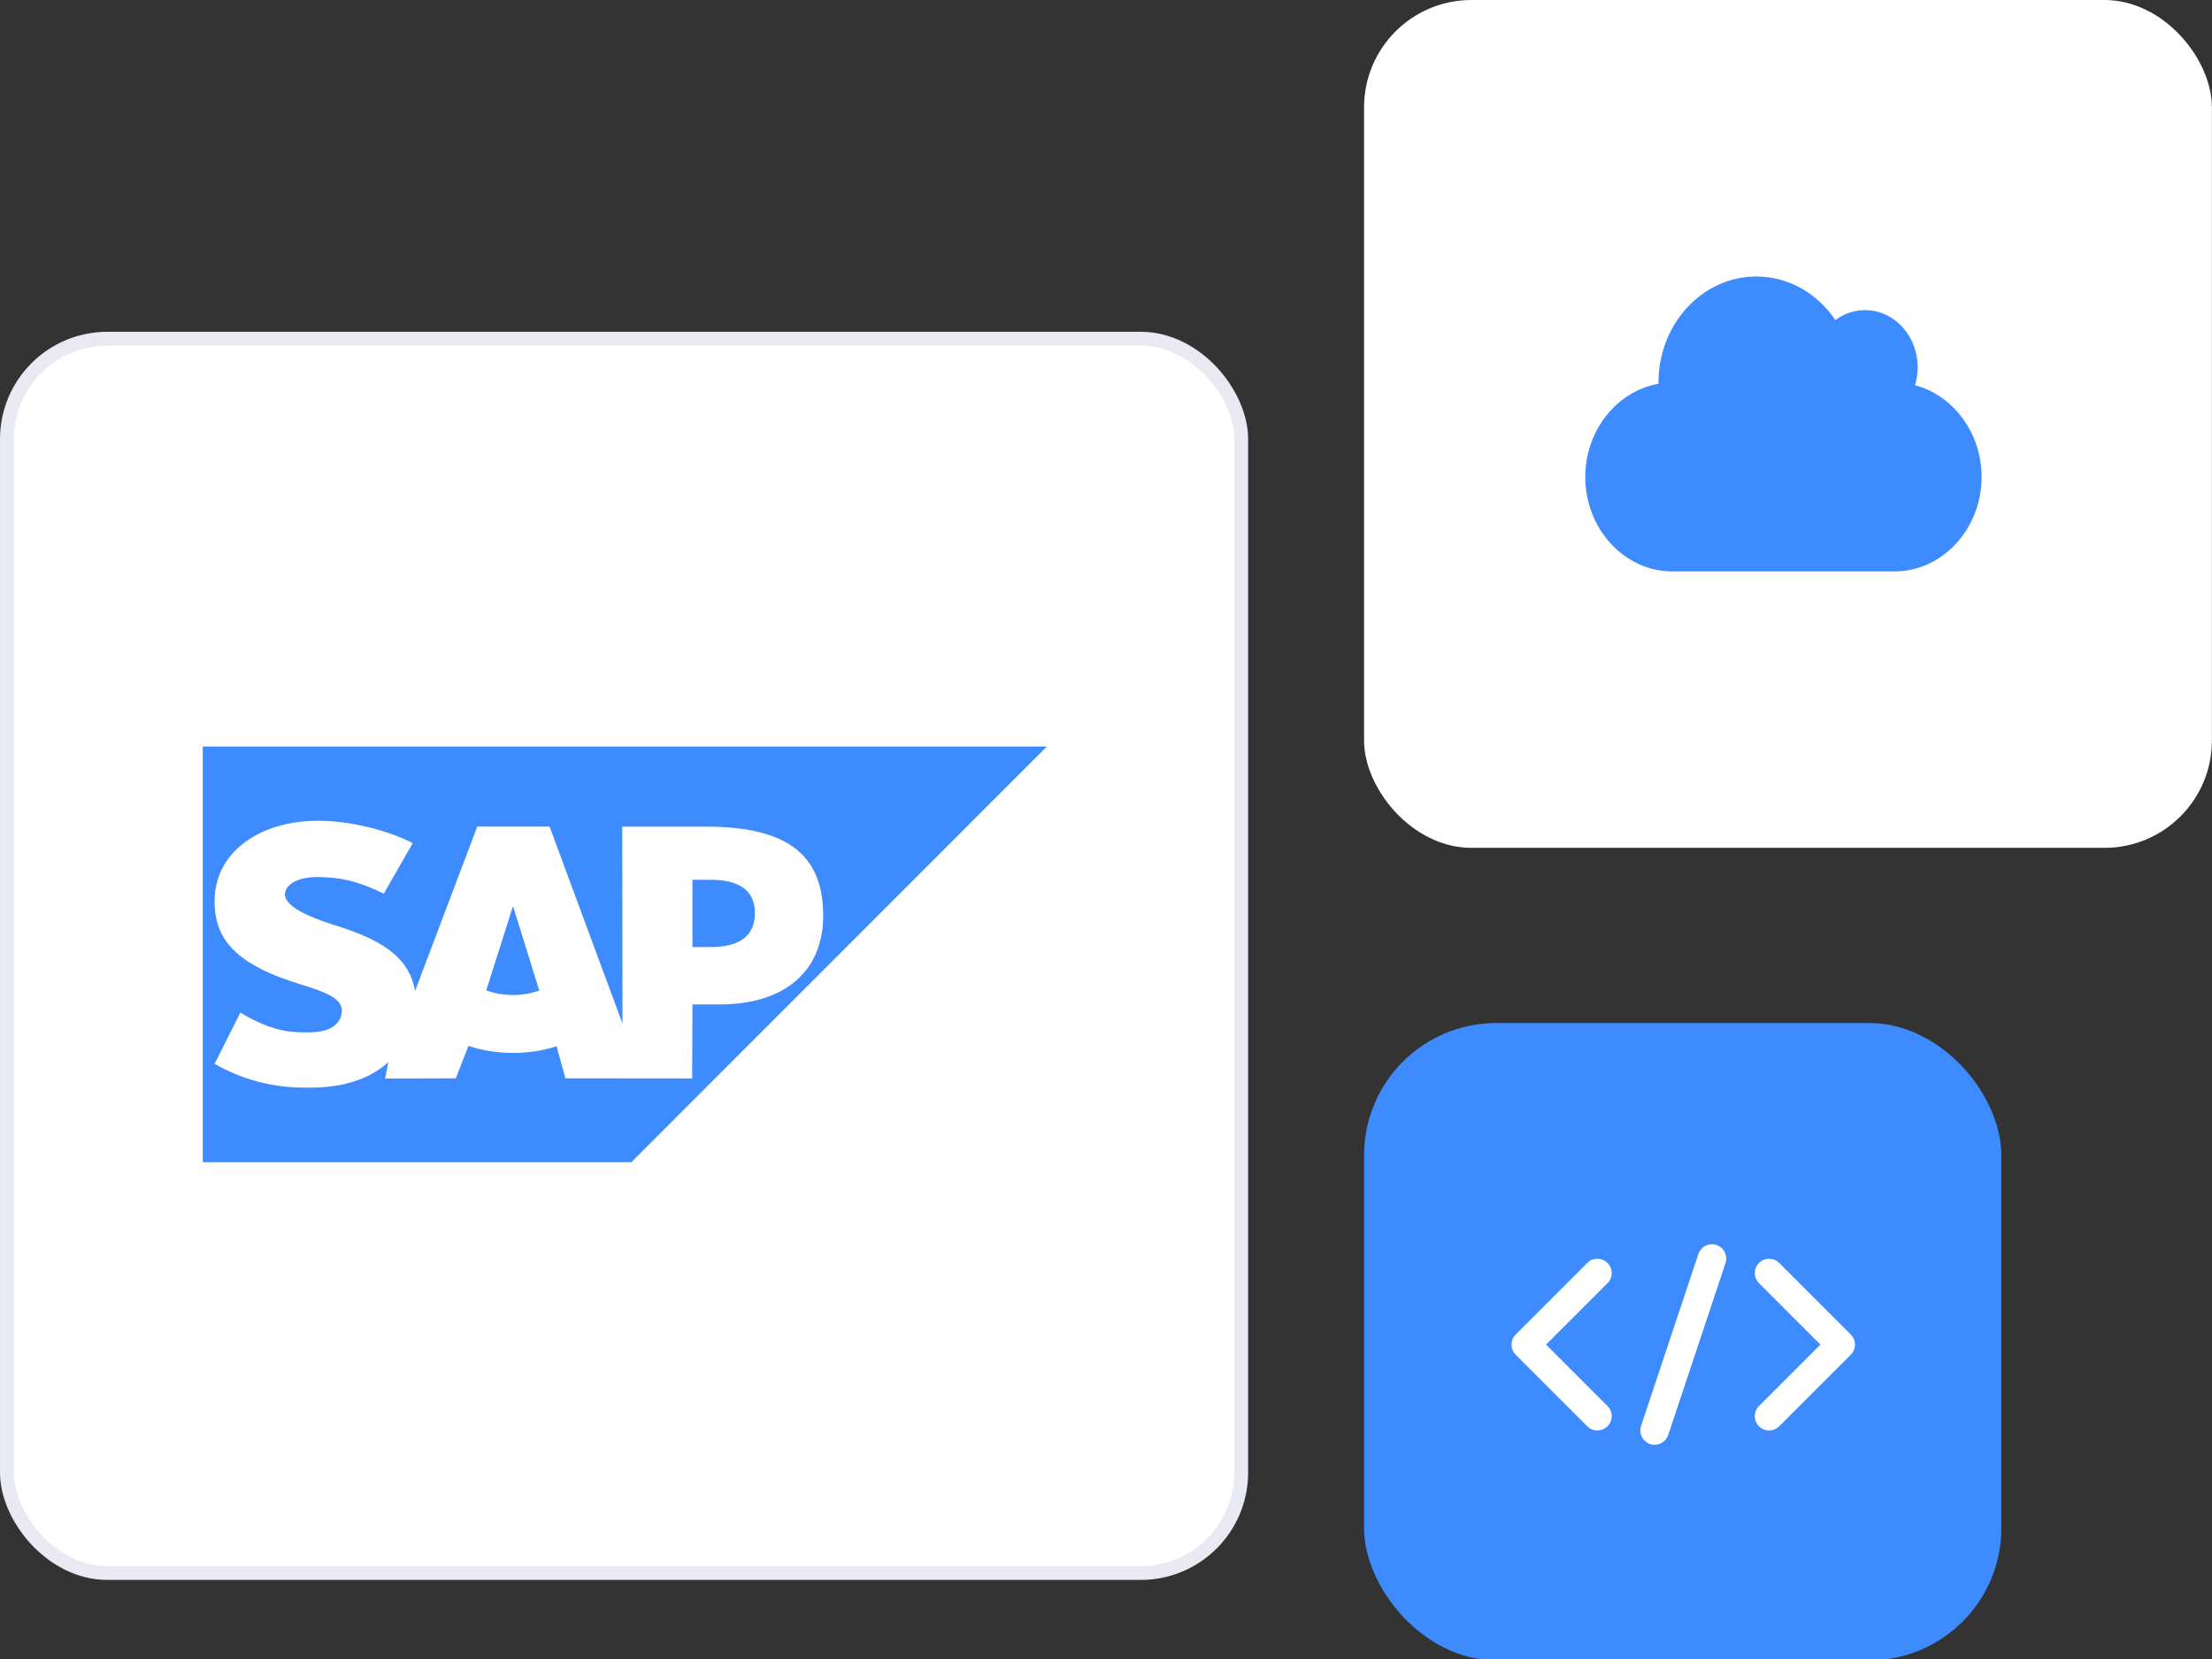
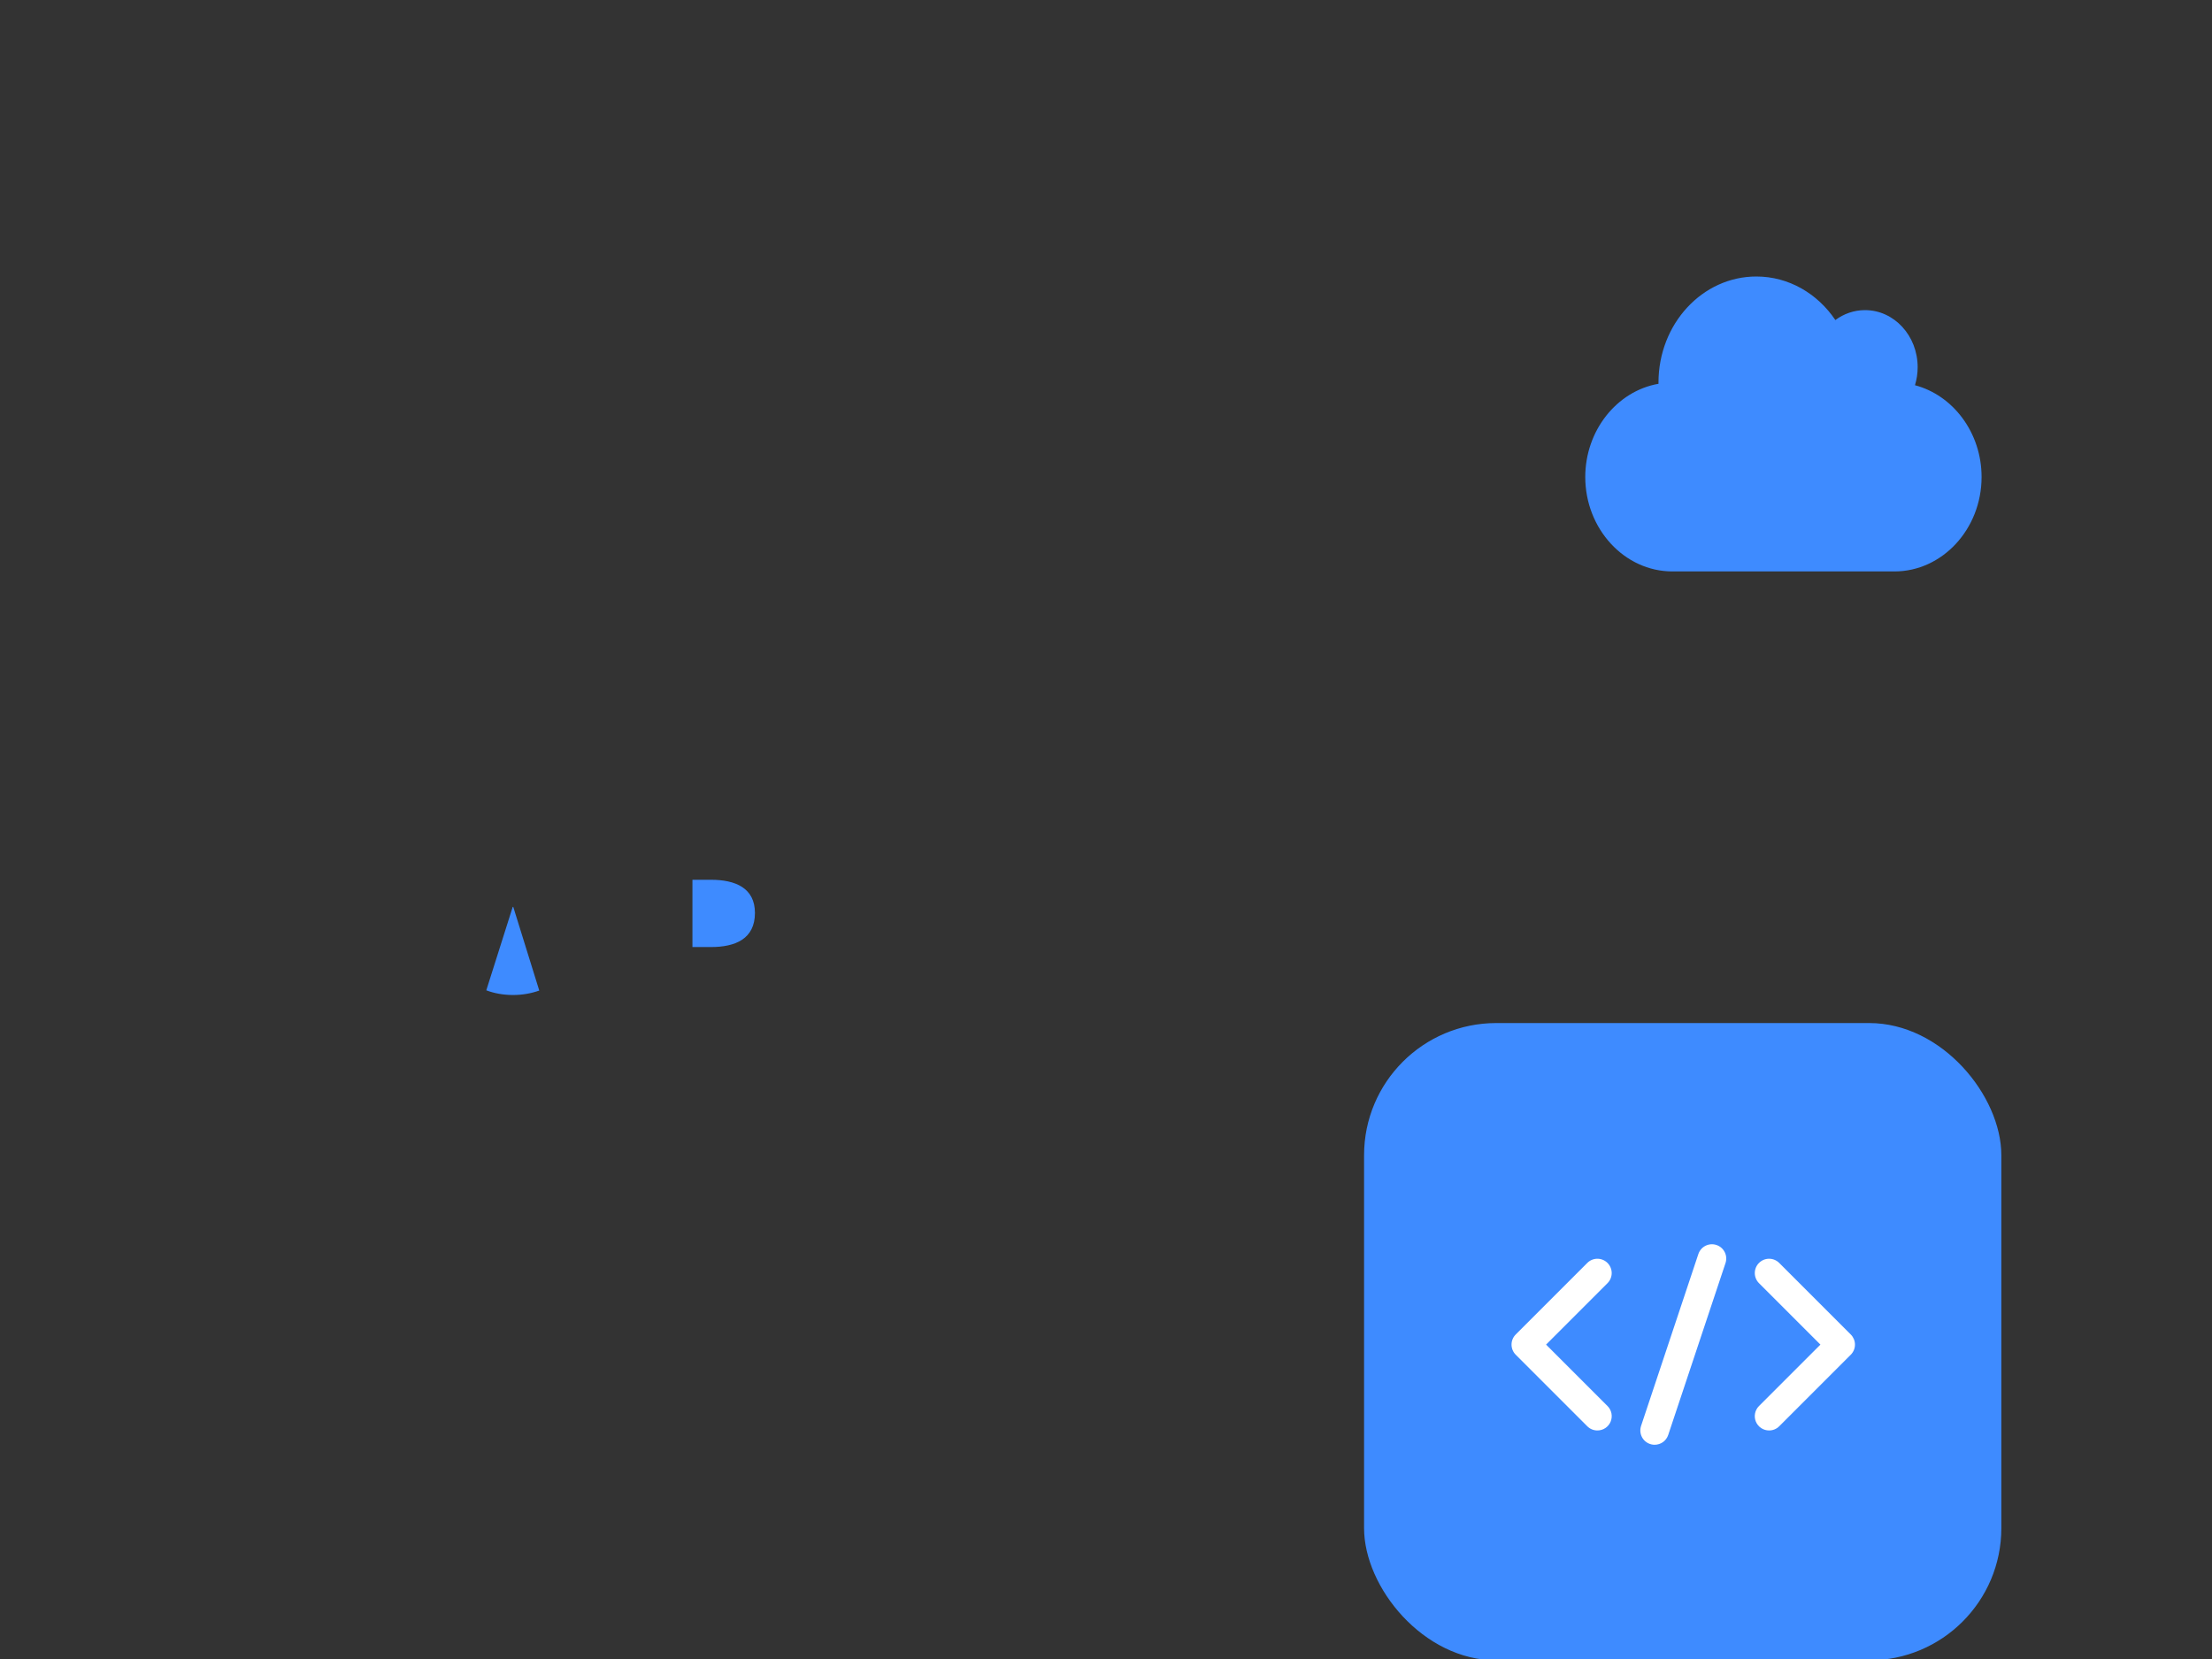
<svg xmlns="http://www.w3.org/2000/svg" width="240" height="180" viewBox="0 0 240 180" fill="none">
  <rect x="0" y="0" width="240" height="180" fill="#333333" stroke="none" />
  <g clip-path="url(#clip0_2165_1576)">
-     <rect x="0.75" y="36.75" width="133.92" height="133.92" rx="10.897" fill="white" stroke="#E9E9F3" stroke-width="1.5" />
    <g clip-path="url(#clip1_2165_1576)">
      <path fill-rule="evenodd" clip-rule="evenodd" d="M55.687 98.393L58.509 107.474C57.659 107.777 56.692 107.957 55.663 107.957C54.607 107.957 53.615 107.774 52.763 107.448L55.632 98.393H55.687ZM81.911 99.056C81.909 101.869 79.786 102.754 77.126 102.754H75.129V95.454H77.126C79.786 95.454 81.911 96.341 81.911 99.056Z" fill="#3E8BFF" />
-       <path fill-rule="evenodd" clip-rule="evenodd" d="M21.998 80.586V126.099H68.494L113.998 80.586H21.998ZM78.061 108.982H75.133L75.1 117.009L61.345 116.996L60.387 113.518C58.968 113.983 57.367 114.241 55.666 114.241C53.921 114.241 52.277 113.969 50.83 113.474L49.454 116.996L41.789 117.02L42.132 115.248C42.023 115.344 41.918 115.441 41.8 115.533C39.752 117.182 37.173 117.945 33.994 118.001L33.173 118.009C29.522 118.009 26.309 117.144 23.283 115.423L26.08 109.871C29.111 111.661 31.012 112.064 33.578 112.01C34.908 111.984 35.868 111.741 36.495 111.094C36.875 110.698 37.073 110.207 37.093 109.68C37.118 108.239 35.065 107.561 32.551 106.781C30.514 106.151 28.201 105.291 26.393 103.966C24.252 102.391 23.234 100.421 23.285 97.642C23.314 95.623 24.063 93.795 25.451 92.359C27.441 90.302 30.652 89.052 34.509 89.052H34.529C37.836 89.055 41.869 89.993 44.786 91.478L41.64 96.959C38.441 95.414 36.833 95.267 35.014 95.169C32.299 95.025 30.934 95.994 30.914 97.04C30.889 98.314 33.478 99.467 35.919 100.252C39.614 101.426 44.311 102.992 45.029 107.535L51.782 89.682H59.628L67.54 111.059L67.509 89.689H76.596C85.25 89.689 89.316 92.619 89.317 99.343C89.317 105.38 85.136 108.982 78.061 108.982Z" fill="#3E8BFF" />
    </g>
-     <rect x="148" width="91.99" height="91.99" rx="11.647" fill="white" />
    <path fill-rule="evenodd" clip-rule="evenodd" d="M181.453 62C176.254 62 172 57.389 172 51.753C172 46.747 175.389 42.439 179.946 41.639C179.945 41.594 179.944 41.551 179.944 41.507C179.944 35.152 184.697 30 190.56 30C194.082 30 197.204 31.86 199.135 34.724C200.051 34.045 201.159 33.648 202.353 33.648C205.507 33.648 208.064 36.419 208.064 39.838C208.065 40.504 207.966 41.165 207.773 41.796C211.907 42.888 215 46.948 215 51.753C215 57.389 210.746 62 205.547 62L181.453 62Z" fill="#3E8BFF" />
    <rect x="148" y="111" width="69.144" height="69.144" rx="14.345" fill="#3E8BFF" />
    <path d="M172.721 155.086C172.91 155.164 173.112 155.204 173.316 155.203C173.623 155.204 173.924 155.114 174.179 154.943C174.435 154.773 174.634 154.53 174.752 154.246C174.87 153.962 174.9 153.65 174.84 153.348C174.78 153.047 174.631 152.77 174.413 152.553L167.748 145.888L174.413 139.223C174.704 138.932 174.868 138.537 174.868 138.125C174.868 137.714 174.704 137.319 174.413 137.028C174.122 136.737 173.727 136.573 173.316 136.573C172.904 136.573 172.509 136.737 172.218 137.028L164.455 144.791C164.311 144.935 164.196 145.106 164.118 145.294C164.04 145.482 164 145.684 164 145.888C164 146.092 164.04 146.294 164.118 146.482C164.196 146.671 164.311 146.842 164.455 146.986L172.218 154.749C172.362 154.893 172.533 155.007 172.721 155.086Z" fill="white" />
    <path d="M191.083 154.943C191.338 155.114 191.639 155.204 191.946 155.203C192.15 155.204 192.352 155.164 192.54 155.086C192.729 155.007 192.9 154.893 193.044 154.749L200.807 146.986C200.951 146.842 201.065 146.671 201.144 146.482C201.222 146.294 201.262 146.092 201.262 145.888C201.262 145.684 201.222 145.482 201.144 145.294C201.065 145.106 200.951 144.935 200.807 144.791L193.044 137.028C192.9 136.884 192.729 136.769 192.54 136.691C192.352 136.613 192.15 136.573 191.946 136.573C191.742 136.573 191.541 136.613 191.352 136.691C191.164 136.769 190.993 136.884 190.849 137.028C190.704 137.172 190.59 137.343 190.512 137.531C190.434 137.72 190.394 137.922 190.394 138.125C190.394 138.329 190.434 138.531 190.512 138.719C190.59 138.908 190.704 139.079 190.849 139.223L197.514 145.888L190.849 152.553C190.631 152.77 190.482 153.047 190.422 153.348C190.362 153.65 190.392 153.962 190.51 154.246C190.628 154.53 190.827 154.773 191.083 154.943Z" fill="white" />
    <path d="M178.818 156.585C179.037 156.697 179.28 156.756 179.526 156.756C179.852 156.756 180.171 156.653 180.435 156.463C180.699 156.272 180.896 156.003 180.999 155.694L187.209 137.063C187.277 136.869 187.306 136.664 187.293 136.458C187.281 136.253 187.227 136.052 187.137 135.868C187.046 135.683 186.92 135.519 186.765 135.383C186.61 135.248 186.43 135.145 186.235 135.08C186.04 135.015 185.834 134.989 185.629 135.004C185.424 135.019 185.224 135.075 185.04 135.168C184.857 135.261 184.694 135.39 184.561 135.547C184.428 135.703 184.327 135.885 184.264 136.081L178.054 154.711C177.976 154.945 177.955 155.193 177.992 155.437C178.028 155.68 178.123 155.911 178.266 156.111C178.41 156.31 178.599 156.473 178.818 156.585Z" fill="white" />
  </g>
  <defs>
    <clipPath id="clip0_2165_1576">
      <rect width="240" height="180" fill="white" />
    </clipPath>
    <clipPath id="clip1_2165_1576">
      <rect width="92" height="46" fill="white" transform="translate(22 81)" />
    </clipPath>
  </defs>
</svg>